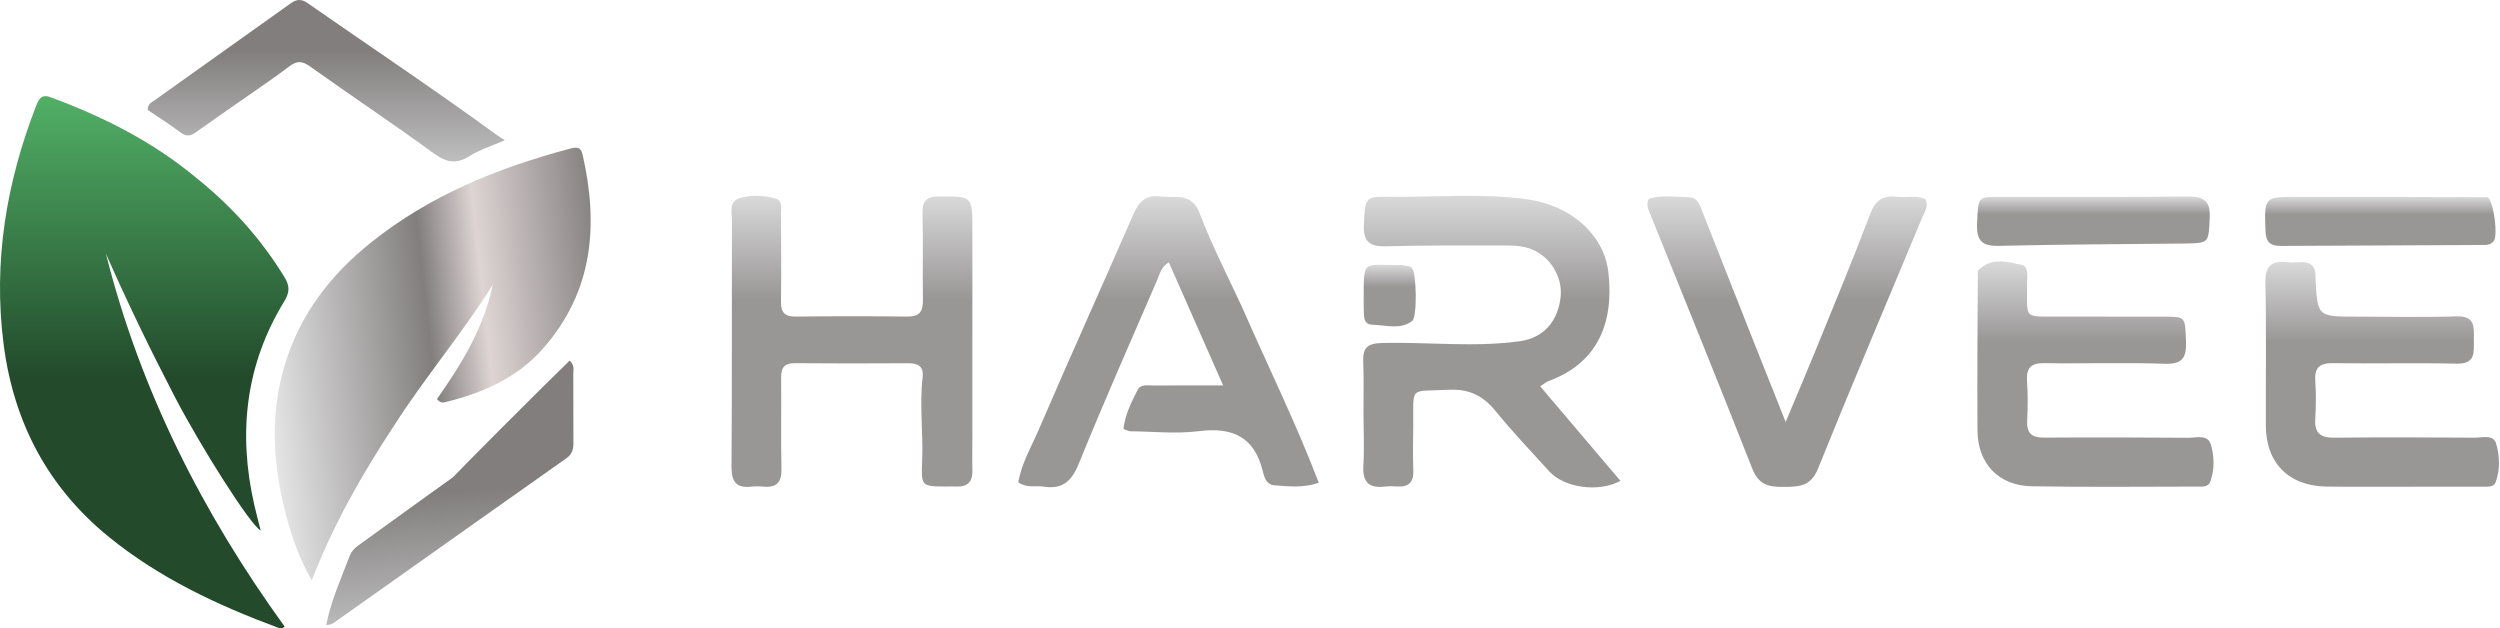
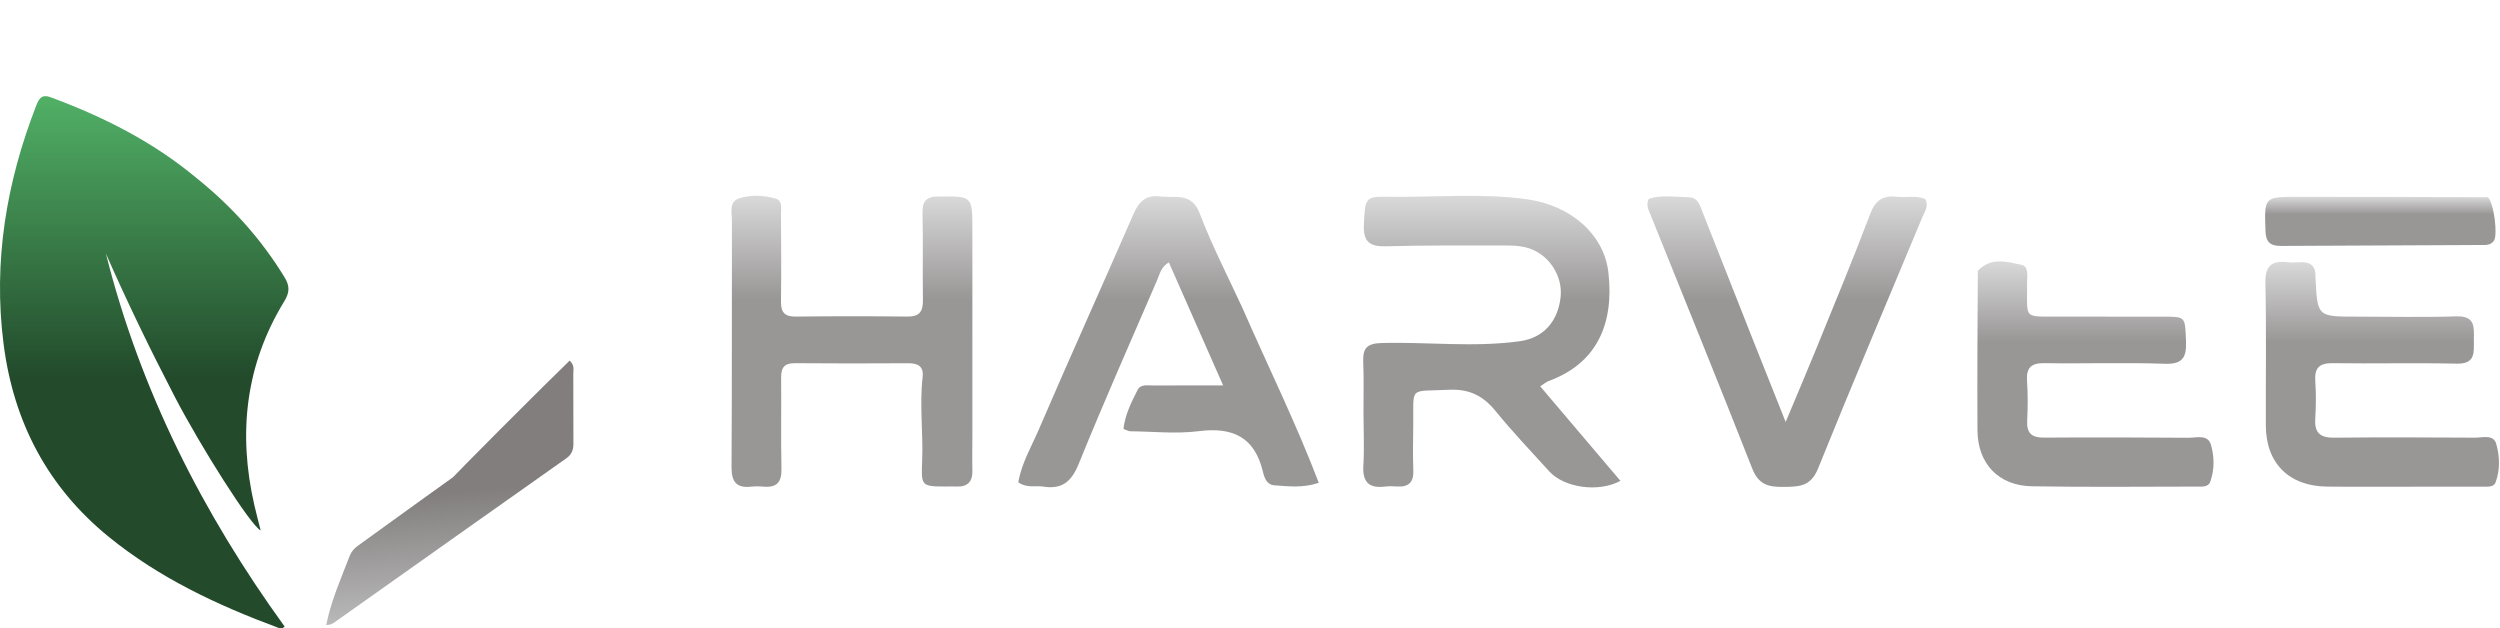
<svg xmlns="http://www.w3.org/2000/svg" width="728" height="183" viewBox="0 0 728 183" fill="none">
  <path d="M397.048 120.492C397.038 115.163 397.172 110.328 396.975 105.507C396.819 101.662 397.778 100.015 402.221 99.891C415.687 99.514 429.185 101.23 442.614 99.356C449.405 98.409 453.68 93.648 454.449 86.496C455.096 80.483 451.256 74.393 445.484 72.387C442.604 71.385 439.567 71.471 436.584 71.471C425.595 71.471 414.601 71.423 403.617 71.716C398.997 71.839 396.949 70.523 397.16 65.539C397.488 57.809 397.605 57.191 403.602 57.295C417.239 57.531 430.944 56.16 444.5 58.002C457.783 59.806 467.133 68.536 468.36 79.318C470.086 94.485 464.911 105.828 450.982 110.956C450.259 111.222 449.643 111.78 448.509 112.499C456.418 121.817 464.112 130.881 471.867 140.017C465.544 143.49 455.484 142.043 451.162 137.283C445.902 131.489 440.489 125.815 435.556 119.753C431.904 115.265 427.903 113.217 421.9 113.506C410.044 114.076 411.679 112.243 411.536 123.988C411.484 128.316 411.392 132.652 411.56 136.974C411.695 140.453 410.179 141.87 406.821 141.664C405.66 141.593 404.475 141.543 403.327 141.688C398.548 142.293 396.705 140.287 397.012 135.475C397.318 130.666 397.059 125.821 397.048 120.492Z" fill="url(#paint0_linear_10_32)" />
  <path d="M283.159 126.481C283.154 130.311 283.072 133.646 283.163 136.976C283.255 140.398 281.649 141.87 278.305 141.671C277.309 141.611 276.305 141.679 275.306 141.677C268.268 141.661 268.232 141.443 268.531 134.243C268.87 126.098 267.725 117.937 268.669 109.783C269.031 106.658 267.289 105.759 264.44 105.776C253.442 105.841 242.442 105.857 231.444 105.76C228.326 105.733 227.43 107.136 227.463 110.027C227.566 118.859 227.36 127.696 227.563 136.524C227.654 140.471 226.142 142.062 222.297 141.705C221.14 141.598 219.953 141.582 218.801 141.713C214.426 142.21 212.996 140.292 213.024 135.961C213.176 112.131 213.076 88.299 213.14 64.467C213.146 62.093 212.207 58.805 215.113 57.808C218.543 56.632 222.397 56.819 225.935 57.859C227.9 58.436 227.415 60.626 227.424 62.23C227.471 70.729 227.542 79.23 227.42 87.727C227.374 90.885 228.419 92.231 231.731 92.191C242.562 92.06 253.397 92.052 264.228 92.186C267.824 92.231 268.808 90.622 268.756 87.332C268.626 79.001 268.84 70.664 268.64 62.336C268.556 58.834 269.37 57.237 273.288 57.212C283.141 57.151 283.15 56.977 283.154 66.988C283.162 86.653 283.157 106.318 283.159 126.481Z" fill="url(#paint1_linear_10_32)" />
  <path d="M361.87 89.844C369.324 106.872 377.416 123.223 384.032 140.6C379.265 142.176 375.139 141.609 371.072 141.317C368.853 141.158 368.167 139.064 367.761 137.363C365.348 127.266 358.967 124.296 349.063 125.557C342.514 126.39 335.764 125.654 329.104 125.585C328.638 125.58 328.175 125.275 327.15 124.909C327.599 120.82 329.442 117.145 331.272 113.535C332.154 111.795 334.2 112.26 335.826 112.252C342.255 112.218 348.685 112.238 356.177 112.238C350.666 99.743 345.6 88.257 340.371 76.403C338.048 77.736 337.65 79.978 336.856 81.812C329.189 99.528 321.381 117.189 314.125 135.074C312.012 140.283 309.246 142.582 303.763 141.689C301.526 141.325 299.103 142.241 296.531 140.443C297.443 134.978 300.358 130.062 302.538 124.99C311.543 104.042 320.953 83.269 330.055 62.362C331.65 58.697 333.629 56.693 337.893 57.21C342.257 57.739 346.97 55.87 349.381 62.206C352.924 71.52 357.541 80.425 361.87 89.844Z" fill="url(#paint2_linear_10_32)" />
  <path d="M510.272 98.484C513.406 106.35 516.395 113.86 519.983 122.876C523.338 114.86 526.124 108.36 528.786 101.81C534.112 88.711 539.552 75.652 544.549 62.427C546.062 58.422 548.176 56.818 552.268 57.302C555.04 57.629 557.92 56.788 560.623 57.982C561.745 59.975 560.471 61.589 559.809 63.184C549.661 87.609 539.292 111.943 529.4 136.47C527.216 141.884 523.587 141.732 519.121 141.786C514.887 141.837 512.055 141.024 510.28 136.506C500.551 111.735 490.512 87.087 480.58 62.396C480.028 61.022 479.23 59.675 480.165 57.87C483.893 56.705 487.88 57.35 491.811 57.441C494.555 57.505 495.062 59.951 495.845 61.927C500.623 73.987 505.37 86.059 510.272 98.484Z" fill="url(#paint3_linear_10_32)" />
  <path d="M575.944 78.857C579.857 74.734 584.417 76.265 588.606 77.106C590.898 77.567 590.263 80.437 590.283 82.363C590.4 93.288 588.82 92.126 600.178 92.185C610.171 92.237 620.165 92.183 630.159 92.208C636.491 92.224 636.271 92.26 636.556 99.158C636.748 103.803 635.874 106.128 630.374 105.932C618.73 105.516 607.059 105.942 595.403 105.75C591.441 105.685 590.01 107.083 590.271 110.977C590.527 114.792 590.518 118.644 590.314 122.464C590.117 126.166 591.639 127.463 595.271 127.436C609.261 127.334 623.253 127.38 637.243 127.479C639.592 127.495 642.905 126.416 643.815 129.488C644.839 132.942 644.894 136.77 643.624 140.289C643.03 141.935 641.122 141.694 639.647 141.695C623.658 141.706 607.665 141.887 591.68 141.604C581.937 141.432 575.896 134.993 575.839 125.285C575.75 109.963 575.853 94.639 575.944 78.857Z" fill="url(#paint4_linear_10_32)" />
  <path d="M704.137 141.725C694.976 141.724 686.314 141.793 677.654 141.701C666.554 141.584 659.856 134.913 659.812 123.949C659.756 110.125 659.997 96.295 659.685 82.478C659.573 77.494 661.415 75.84 666.048 76.355C667.364 76.501 668.712 76.413 670.042 76.356C672.993 76.229 674.363 77.643 674.265 80.557C674.259 80.723 674.268 80.89 674.277 81.057C674.839 92.213 674.839 92.209 686.307 92.205C695.968 92.202 705.636 92.444 715.286 92.125C720.896 91.939 720.411 95.384 720.386 98.978C720.361 102.509 721.005 106.028 715.356 105.897C703.37 105.619 691.372 105.936 679.382 105.756C675.468 105.697 673.943 107.027 674.211 110.961C674.459 114.608 674.432 118.297 674.201 121.947C673.938 126.099 675.688 127.502 679.75 127.457C693.406 127.306 707.065 127.375 720.723 127.449C722.924 127.461 726.084 126.424 726.895 129.227C727.942 132.846 728.062 136.843 726.704 140.494C726.147 141.991 724.108 141.704 722.626 141.711C716.63 141.739 710.633 141.724 704.137 141.725Z" fill="url(#paint5_linear_10_32)" />
  <path d="M724.475 57.434C726.321 59.25 727.339 68.436 726.254 70.062C725.26 71.553 723.634 71.336 722.183 71.344C702.884 71.449 683.585 71.5 664.287 71.617C661.267 71.635 659.817 70.648 659.706 67.304C659.376 57.338 659.251 57.309 669.128 57.307C687.434 57.304 705.74 57.344 724.475 57.434Z" fill="url(#paint6_linear_10_32)" />
-   <path d="M636.061 70.918C617.758 71.115 599.941 71.163 582.134 71.598C577.006 71.723 575.483 69.963 575.726 64.969C576.094 57.403 575.801 57.34 582.074 57.329C600.236 57.295 618.398 57.408 636.557 57.224C641.134 57.178 643.756 57.891 643.473 63.408C643.096 70.78 643.424 70.797 636.061 70.918Z" fill="url(#paint7_linear_10_32)" />
-   <path d="M407.933 77.138C409.329 77.404 410.512 77.398 411.13 77.987C412.508 79.298 412.753 92.316 411.229 93.472C407.758 96.104 403.588 94.656 399.746 94.573C396.653 94.505 397.279 91.632 397.12 89.571C397.07 88.911 397.114 88.244 397.112 87.58C397.089 74.864 396.834 77.436 407.933 77.138Z" fill="url(#paint8_linear_10_32)" />
  <path d="M57.108 51.746C67.444 60.035 76.033 69.562 82.846 80.723C84.37 83.22 84.421 85.062 82.781 87.741C71.474 106.213 69.266 126.152 74.061 147.083C74.609 149.475 75.248 151.845 75.902 154.457C73.04 153.117 58.497 130.179 50.877 115.51C43.774 101.835 37.055 87.977 30.846 73.868C40.839 113.657 59.028 149.496 82.885 182.452C82.058 183.268 81.504 182.982 81 182.795C63.361 176.249 46.422 168.33 31.682 156.336C13.892 141.861 3.952 122.93 1.041 100.165C-2.027 76.166 1.847 53.124 10.549 30.755C11.332 28.742 12.139 27.352 14.723 28.31C29.944 33.953 44.324 41.119 57.108 51.746Z" fill="url(#paint9_linear_10_32)" />
-   <path d="M114.845 123.794C105.485 138.015 97.163 152.52 90.788 169C87.349 162.913 85.303 157.292 83.715 151.551C79.564 136.549 78.338 121.497 82.924 106.264C87.354 91.551 96.236 80.058 108.046 70.608C125.168 56.906 145.006 48.855 166.01 43.277C167.782 42.806 169.119 42.699 169.626 44.914C174.337 65.509 172.786 84.877 158.114 101.505C150.601 110.019 140.662 114.404 129.836 117.069C129.062 117.26 128.27 117.469 127.242 116.212C134.309 106.111 140.947 95.509 143.46 82.955C134.681 97.021 123.896 109.654 114.845 123.794Z" fill="url(#paint10_linear_10_32)" />
-   <path d="M70.768 28.895C66.05 32.194 61.5 35.312 57.024 38.532C55.43 39.679 54.177 39.793 52.505 38.532C49.389 36.183 46.072 34.094 43 32.006C43.016 30.252 44.203 29.79 45.062 29.176C58.25 19.757 71.471 10.386 84.657 0.965C86.336 -0.235 87.733 -0.374 89.533 0.877C107.92 13.662 126.544 26.115 144.647 39.299C145.187 39.692 145.764 40.035 147 40.844C143.032 42.58 139.674 43.597 136.828 45.402C132.919 47.883 130.005 47.35 126.317 44.664C114.403 35.989 102.139 27.785 90.121 19.245C87.847 17.629 86.308 17.759 84.182 19.379C79.888 22.648 75.383 25.645 70.768 28.895Z" fill="url(#paint11_linear_10_32)" />
  <path d="M101.898 161.715C102.47 160.42 103.235 159.626 104.176 158.949C116.286 150.232 128.355 141.458 140.505 132.797C145.336 129.354 160.039 115.949 164.925 119.57C168.186 121.986 160.723 134.611 162.237 130.685C163.252 128.056 163.636 125.232 163.354 122.377C163.091 119.71 124.887 154.635 122.954 153.465C119.585 151.427 119.533 151.003 158.279 112.468C160.8 109.968 163.346 107.493 165.888 105C167.376 106.387 166.938 107.701 166.945 108.866C166.988 115.625 166.936 122.385 166.977 129.144C166.988 130.956 166.527 132.321 164.925 133.451C142.584 149.211 120.283 165.025 97.969 180.823C97.253 181.33 96.595 181.985 95 182C96.422 174.857 99.309 168.464 101.898 161.715Z" fill="url(#paint12_linear_10_32)" />
  <defs>
    <linearGradient id="paint0_linear_10_32" x1="434.413" y1="57.024" x2="434.413" y2="141.933" gradientUnits="userSpaceOnUse">
      <stop stop-color="#D9D9D9" />
      <stop offset="0.356" stop-color="#999696" />
    </linearGradient>
    <linearGradient id="paint1_linear_10_32" x1="248.083" y1="57" x2="248.083" y2="141.789" gradientUnits="userSpaceOnUse">
      <stop stop-color="#D9D9D9" />
      <stop offset="0.356" stop-color="#999696" />
    </linearGradient>
    <linearGradient id="paint2_linear_10_32" x1="340.282" y1="57.13" x2="340.282" y2="141.877" gradientUnits="userSpaceOnUse">
      <stop stop-color="#D9D9D9" />
      <stop offset="0.356" stop-color="#999696" />
    </linearGradient>
    <linearGradient id="paint3_linear_10_32" x1="520.401" y1="57.181" x2="520.401" y2="141.788" gradientUnits="userSpaceOnUse">
      <stop stop-color="#D9D9D9" />
      <stop offset="0.356" stop-color="#999696" />
    </linearGradient>
    <linearGradient id="paint4_linear_10_32" x1="610.193" y1="76.119" x2="610.193" y2="141.762" gradientUnits="userSpaceOnUse">
      <stop stop-color="#D9D9D9" />
      <stop offset="0.356" stop-color="#999696" />
    </linearGradient>
    <linearGradient id="paint5_linear_10_32" x1="693.691" y1="76.265" x2="693.691" y2="141.749" gradientUnits="userSpaceOnUse">
      <stop stop-color="#D9D9D9" />
      <stop offset="0.356" stop-color="#999696" />
    </linearGradient>
    <linearGradient id="paint6_linear_10_32" x1="693.151" y1="57.307" x2="693.151" y2="71.617" gradientUnits="userSpaceOnUse">
      <stop stop-color="#D9D9D9" />
      <stop offset="0.356" stop-color="#999696" />
    </linearGradient>
    <linearGradient id="paint7_linear_10_32" x1="609.598" y1="57.222" x2="609.598" y2="71.604" gradientUnits="userSpaceOnUse">
      <stop stop-color="#D9D9D9" />
      <stop offset="0.356" stop-color="#999696" />
    </linearGradient>
    <linearGradient id="paint8_linear_10_32" x1="404.684" y1="77.107" x2="404.684" y2="95.045" gradientUnits="userSpaceOnUse">
      <stop stop-color="#D9D9D9" />
      <stop offset="0.356" stop-color="#999696" />
    </linearGradient>
    <linearGradient id="paint9_linear_10_32" x1="42" y1="28" x2="42" y2="183" gradientUnits="userSpaceOnUse">
      <stop stop-color="#51B066" />
      <stop offset="0.529" stop-color="#224A2B" />
    </linearGradient>
    <linearGradient id="paint10_linear_10_32" x1="206.617" y1="108.651" x2="78.997" y2="122.521" gradientUnits="userSpaceOnUse">
      <stop offset="0.209" stop-color="#B4B4B4" />
      <stop offset="0.209" stop-color="#827E7E" />
      <stop offset="0.492" stop-color="#DED4D4" />
      <stop offset="0.623" stop-color="#827E7E" />
      <stop offset="1" stop-color="#E5E5E5" />
    </linearGradient>
    <linearGradient id="paint11_linear_10_32" x1="95" y1="0" x2="95" y2="47" gradientUnits="userSpaceOnUse">
      <stop offset="0.317" stop-color="#827E7E" />
      <stop offset="1" stop-color="#BEBEBE" />
    </linearGradient>
    <linearGradient id="paint12_linear_10_32" x1="124.977" y1="110.095" x2="130.935" y2="182.005" gradientUnits="userSpaceOnUse">
      <stop offset="0.466" stop-color="#827E7E" />
      <stop offset="1" stop-color="#BEBEBE" />
    </linearGradient>
  </defs>
</svg>